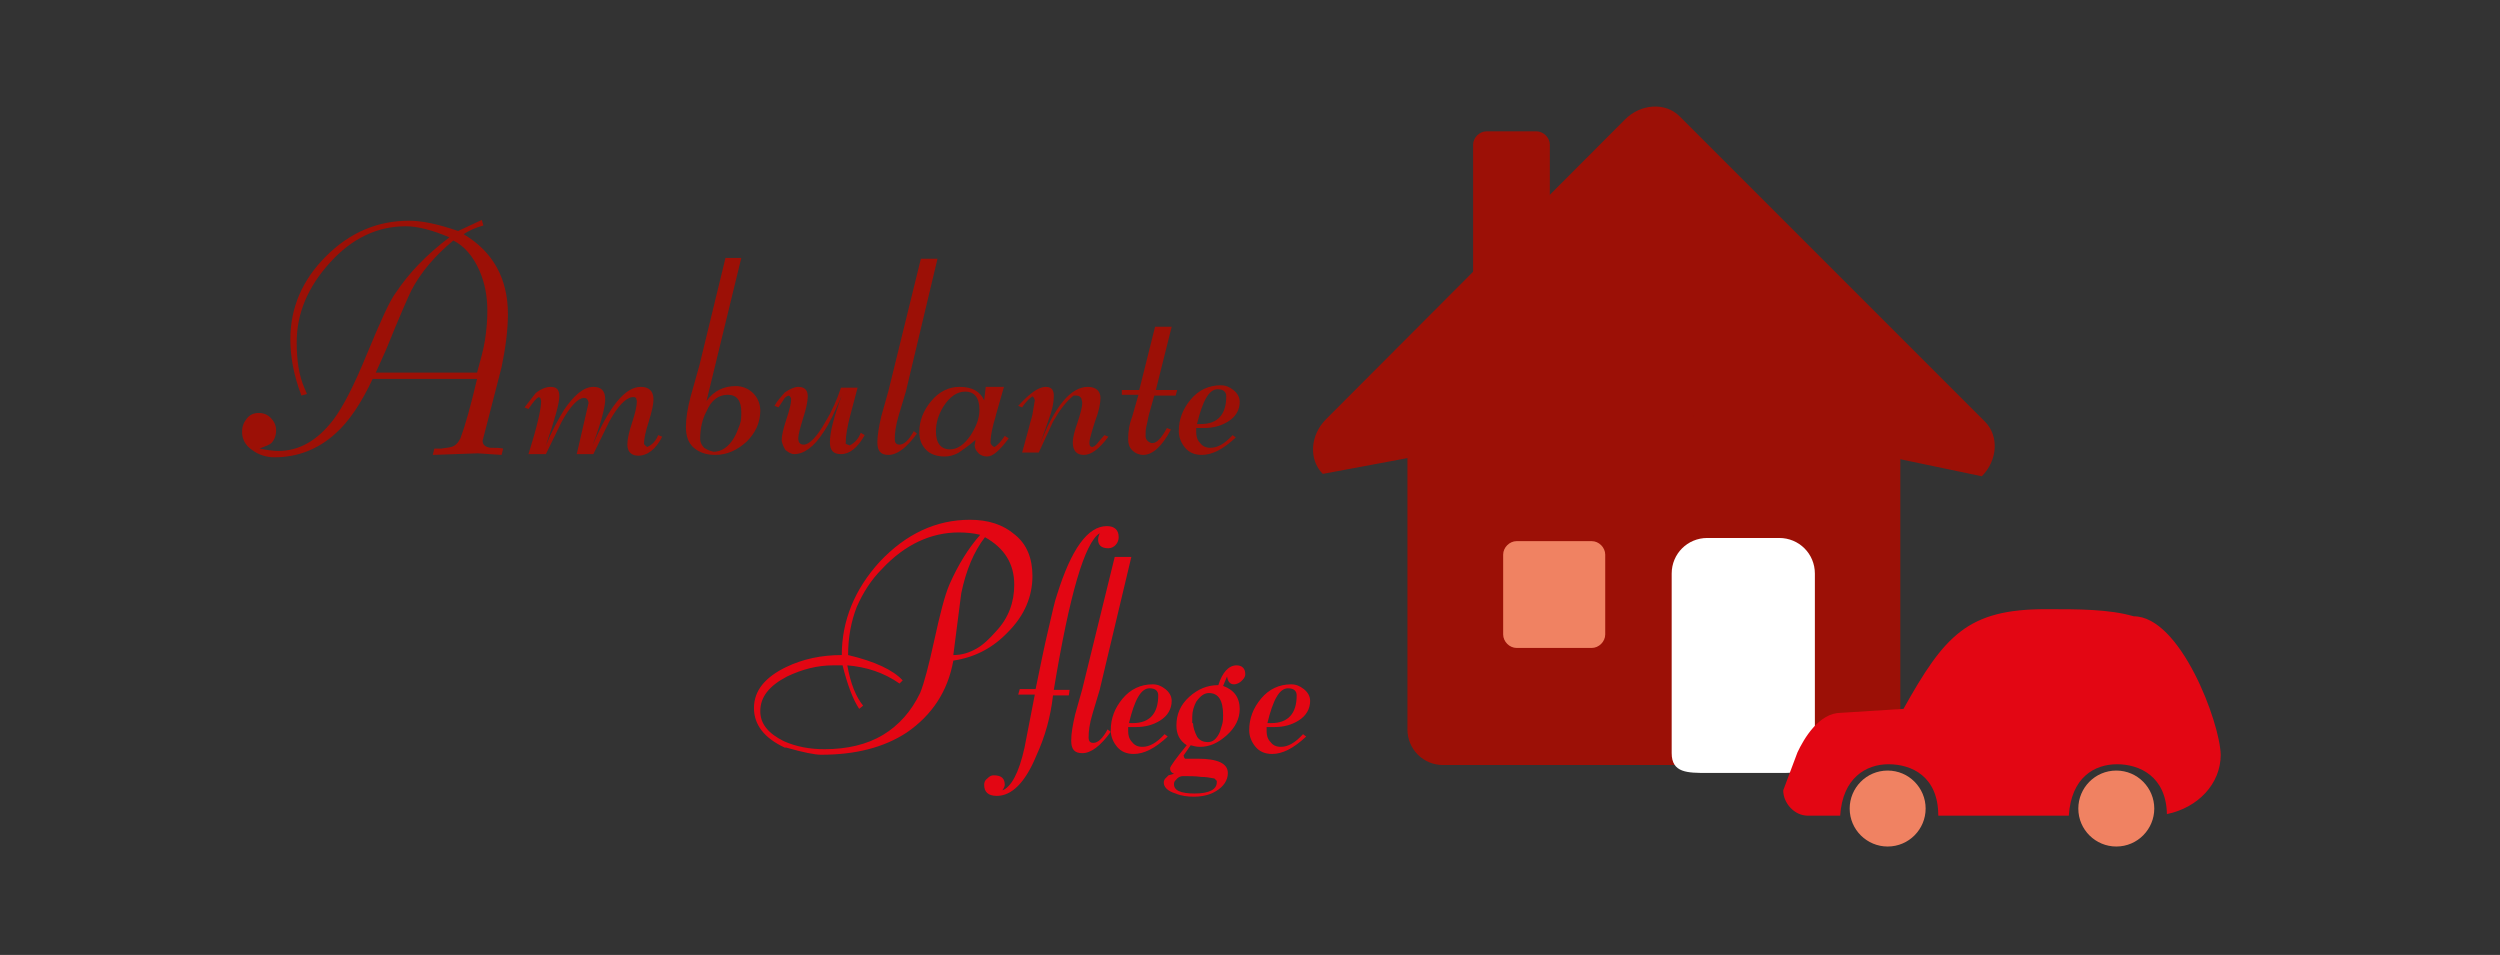
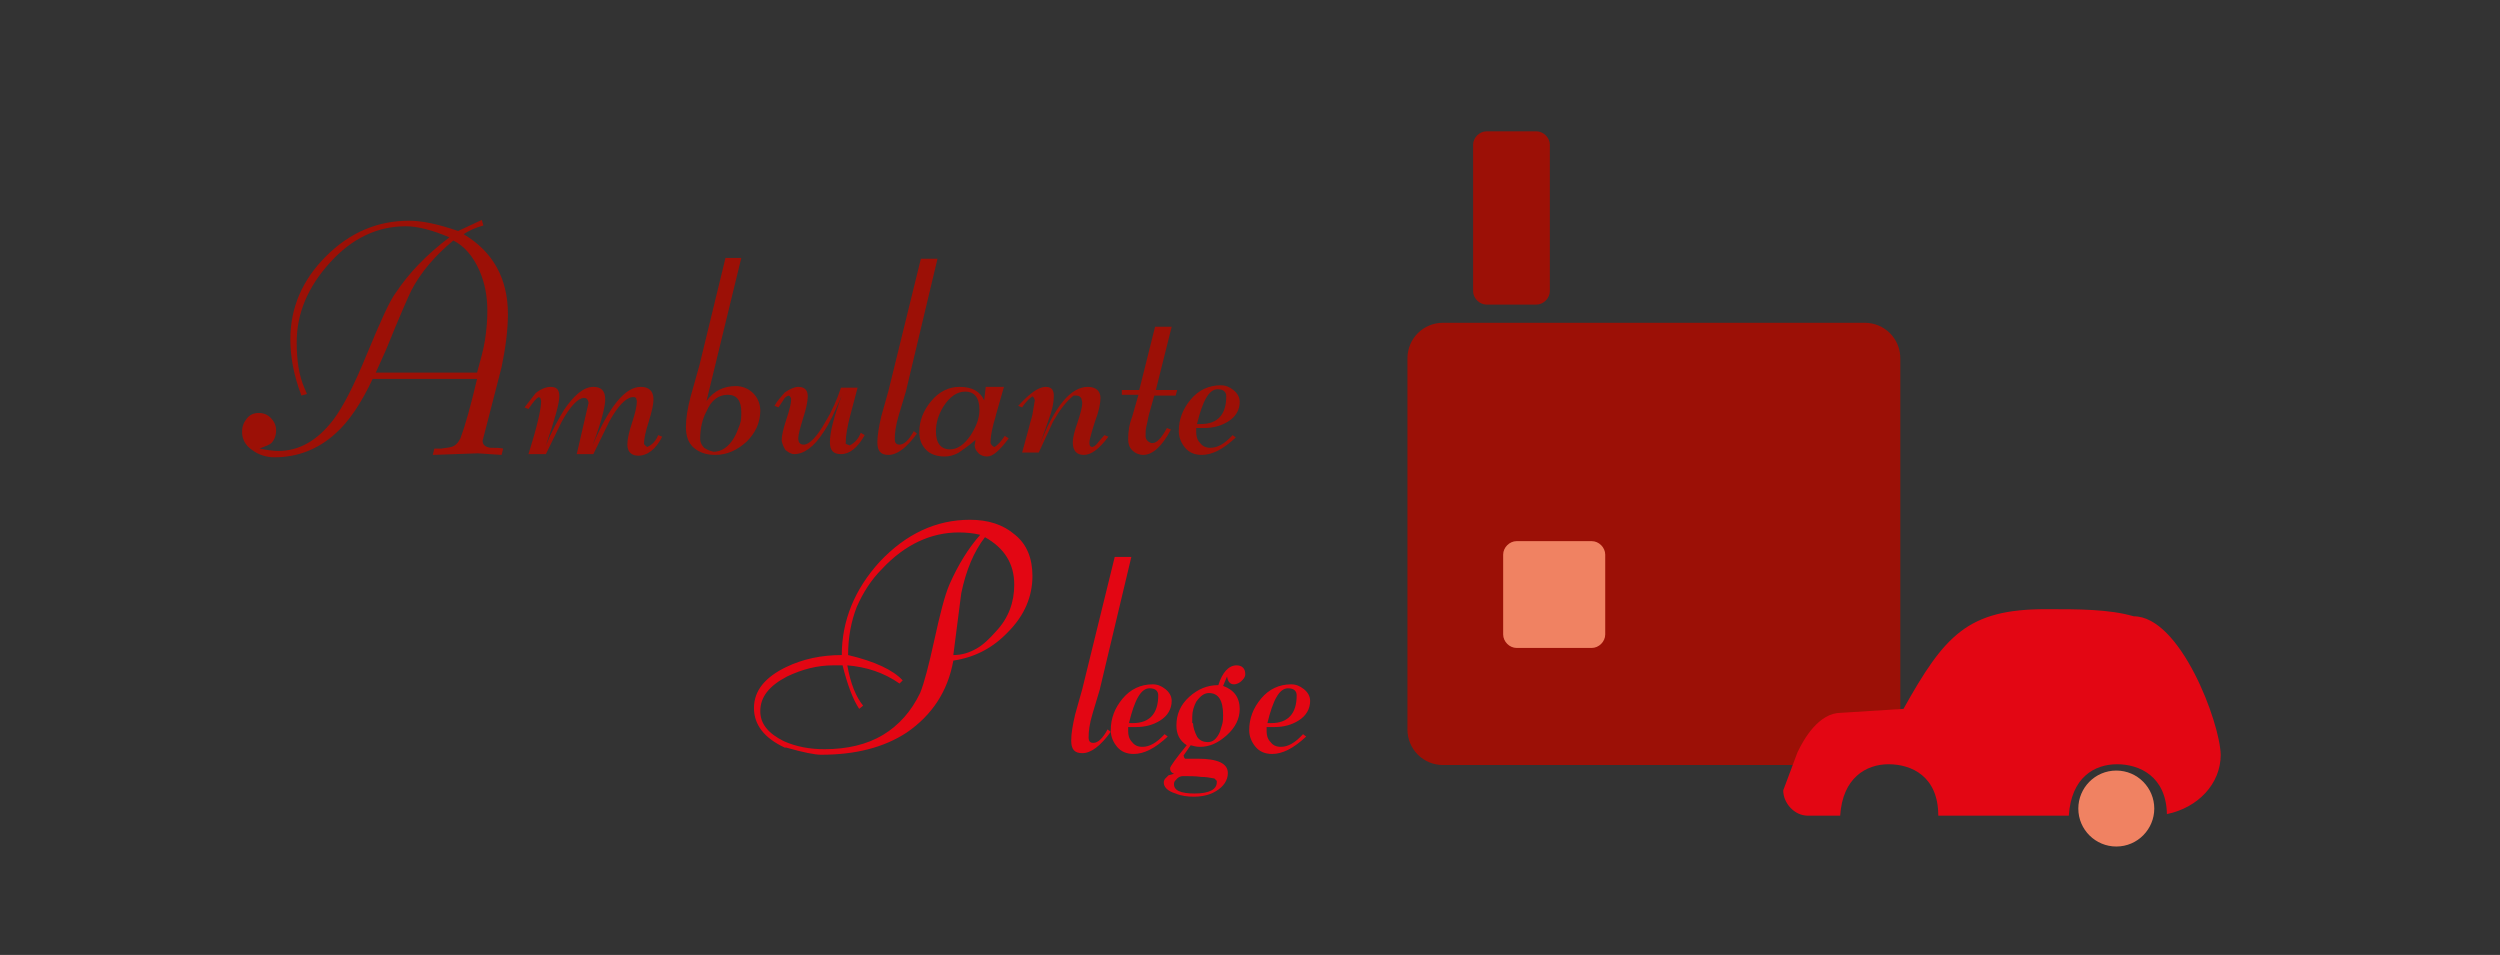
<svg xmlns="http://www.w3.org/2000/svg" version="1.1" id="Ebene_1" x="0px" y="0px" viewBox="0 0 316 120.7" style="enable-background:new 0 0 316 120.7;" xml:space="preserve">
  <rect x="0" y="0" width="316" height="120.7" fill="#333333" stroke="none" />
  <style type="text/css">
	.st0{fill:#9C1006;}
	.st1{fill:#FFFFFF;}
	.st2{fill:#F08262;}
	.st3{fill:#E30613;}
</style>
  <path class="st0" d="M240.2,92.2c0,2.5-2,4.5-4.5,4.5h-53.3c-2.5,0-4.5-2-4.5-4.5V45.3c0-2.5,2-4.5,4.5-4.5h53.3  c2.5,0,4.5,2,4.5,4.5V92.2z" />
-   <path class="st0" d="M205.4,15.1c2-2,5.1-2.2,6.9-0.4l38.6,38.6c1.8,1.8,1.6,4.9-0.4,6.9l-37.8-7.9c-2,2-5.1,2.2-6.9,0.4l-38.6,7.2  c-1.8-1.8-1.6-4.9,0.4-6.9L205.4,15.1z" />
  <path class="st0" d="M195.9,36.8c0,0.9-0.8,1.7-1.7,1.7h-6.3c-0.9,0-1.7-0.8-1.7-1.7V18.3c0-0.9,0.8-1.7,1.7-1.7h6.3  c0.9,0,1.7,0.8,1.7,1.7V36.8z" />
-   <path class="st1" d="M229.4,72.5c0-2.5-2-4.5-4.5-4.5h-9.1c-2.5,0-4.5,2-4.5,4.5v22.7c0,2.5,2,2.5,4.5,2.5h9.1c2.5,0,4.5,0,4.5-2.5  V72.5z" />
  <path class="st2" d="M202.9,80.2c0,0.9-0.8,1.7-1.7,1.7h-9.5c-0.9,0-1.7-0.8-1.7-1.7V70.1c0-0.9,0.8-1.7,1.7-1.7h9.5  c0.9,0,1.7,0.8,1.7,1.7V80.2z" />
-   <path class="st2" d="M243.4,102.2c0,2.6-2.1,4.8-4.8,4.8c-2.6,0-4.8-2.1-4.8-4.8c0-2.6,2.1-4.8,4.8-4.8  C241.3,97.4,243.4,99.6,243.4,102.2" />
  <path class="st3" d="M269.7,77.9c-3.1-0.9-6.9-0.9-11.1-0.9c-9.9,0-12.8,3.3-18,12.6l-7.9,0.5c-2.8,0-4.7,3.3-5.5,5l-1.8,4.8  c0,1.6,1.4,3.2,3.1,3.2l4.1,0c0.3-4.8,3.3-6.5,6.1-6.5c2.9,0,6.3,1.5,6.3,6.5l15.3,0h0c0.4,0,0.8,0,1.2,0c0.3-4.8,3.2-6.5,6.1-6.5  c2.8,0,6.2,1.5,6.3,6.3c3.9-0.8,6.8-3.8,6.8-7.5C280.6,91.3,275.6,77.9,269.7,77.9" />
  <path class="st2" d="M272.3,102.2c0,2.6-2.1,4.8-4.8,4.8c-2.6,0-4.8-2.1-4.8-4.8c0-2.6,2.1-4.8,4.8-4.8  C270.2,97.4,272.3,99.6,272.3,102.2" />
  <path class="st0" d="M60.3,47.1c0.4-1.5,0.8-2.8,1-4.1c0.2-1.3,0.3-2.5,0.3-3.7c0-1.8-0.3-3.5-1-5.1c-0.8-1.8-1.9-3.1-3.3-3.8  c-2.3,1.9-4.1,4-5.3,6.3c-0.4,0.8-1.5,3.3-3.2,7.5l-1.3,2.9H60.3z M35.2,57c2.6,0,4.9-1.3,6.9-3.9c1.3-1.7,2.7-4.5,4.3-8.4  c1.7-4.1,2.9-6.8,3.7-7.8c1.6-2.4,3.8-4.7,6.7-6.9c-2.1-0.9-4-1.4-5.5-1.4c-3.6,0-6.8,1.5-9.6,4.6c-2.8,3.1-4.2,6.4-4.2,10.1  c0,2.3,0.3,4.2,1,5.8l0.3,0.7L38.1,50c-1-2.6-1.4-5-1.4-7.1c0-4,1.5-7.5,4.5-10.5c3-3,6.5-4.5,10.5-4.5c1.6,0,3.6,0.4,6.2,1.3l3-1.4  l0.2,0.7c-1.1,0.3-1.9,0.7-2.5,1.1c3.7,2.2,5.6,5.6,5.6,10.1c0,2-0.3,4.3-0.8,6.7l-1.7,6.6l-0.7,2.7c0,0.5,0.3,0.8,1,0.9  c0.7,0,1.2,0,1.6,0.1l-0.2,0.8l-3-0.2l-5.7,0.2l0.2-0.8h0.9c0.5-0.1,0.9-0.1,1.2-0.2c0.5-0.1,0.9-0.5,1.2-1.1  c0.6-1.6,1.3-4.1,2.1-7.5H47.1c-1.4,3-3,5.4-4.7,6.9c-2.2,2-4.8,3-7.7,3c-1,0-2-0.3-2.8-0.9c-0.9-0.6-1.3-1.4-1.3-2.3  c0-0.7,0.2-1.2,0.6-1.7c0.4-0.5,0.9-0.7,1.5-0.7c0.6,0,1.1,0.2,1.5,0.6c0.4,0.4,0.7,0.9,0.7,1.6c0,0.6-0.2,1.2-0.6,1.6  c-0.2,0.2-0.7,0.4-1.5,0.7C33.8,56.9,34.6,57,35.2,57" />
  <path class="st0" d="M69.6,48.9c0.8,0,1.1,0.4,1.1,1.2c0,0.9-0.6,3-1.7,6.2c0.7-1.7,1.5-3.2,2.3-4.5c1.3-1.9,2.5-2.9,3.7-2.9  c1,0,1.5,0.5,1.5,1.6c0,0.9-0.5,2.9-1.6,5.8c2.1-4.9,4.1-7.4,6.1-7.4c1,0,1.6,0.5,1.6,1.6c0,0.6-0.2,1.5-0.6,2.8  c-0.4,1.2-0.6,2.2-0.6,2.8c0.1,0.2,0.3,0.3,0.4,0.4c0.7-0.3,1.1-0.8,1.4-1.5l0.5,0.2c-0.8,1.6-1.9,2.4-3,2.4c-0.9,0-1.4-0.5-1.4-1.4  c0-0.7,0.2-1.6,0.6-2.8c0.4-1.2,0.6-2.1,0.6-2.7l-0.1-0.4l-0.2-0.1l-0.3,0c-0.8,0.1-1.8,1.1-2.9,3.1l-2,4.1l-2.1,0l1.5-6.5  c-0.1-0.4-0.2-0.6-0.6-0.6c-0.7,0-1.7,1-2.8,3l-2,4.1h-2.2c1.1-3.5,1.6-5.7,1.6-6.7l-0.1-0.4l-0.2-0.1c-0.3,0.1-0.7,0.6-1.3,1.5  l-0.5-0.2l1.4-1.8C68.3,49.2,69,48.9,69.6,48.9" />
  <path class="st0" d="M88.5,55.5c0,0.4,0.2,0.8,0.5,1.1c0.3,0.2,0.7,0.4,1.2,0.5c1,0,1.9-0.6,2.6-1.8c0.3-0.5,0.5-1.1,0.7-1.6  c0.2-0.5,0.2-1.1,0.2-1.6c0-1.5-0.6-2.2-1.7-2.2c-1.2,0-2.1,0.7-2.7,2.1C88.8,52.9,88.5,54.1,88.5,55.5 M93.7,32.6l-4.4,18.1  c0.9-1.3,2.2-1.9,3.7-1.9c0.8,0,1.6,0.3,2.2,0.9c0.6,0.6,0.9,1.4,0.9,2.2c0,1.5-0.6,2.8-1.7,3.9c-1.2,1.1-2.5,1.7-4,1.7  c-1.1,0-2-0.3-2.7-0.9c-0.7-0.6-1-1.5-1-2.6c0-1.1,0.2-2.4,0.6-3.9l1.1-3.9l3.3-13.6H93.7z" />
  <path class="st0" d="M100.9,48.9c0.8,0,1.2,0.4,1.2,1.2c0,0.6-0.2,1.6-0.6,2.8c-0.4,1.3-0.6,2.1-0.6,2.5c0,0.5,0.2,0.8,0.7,0.8  c0.7,0,1.7-1,2.8-3c0.8-1.3,1.4-2.7,1.9-4.2h2.1l-0.9,3.4c-0.4,1.5-0.6,2.7-0.6,3.5l0,0.2l0.5,0.2c0.6-0.3,1.1-0.8,1.4-1.6l0.5,0.3  c-0.9,1.6-1.9,2.4-3,2.4c-1,0-1.4-0.5-1.4-1.5c0-1.3,0.5-3.2,1.5-5.9c-0.9,2.1-1.6,3.6-2.3,4.6c-1.2,1.9-2.5,2.8-3.7,2.8  c-0.4,0-0.7-0.2-1.1-0.5c-0.2-0.3-0.4-0.7-0.5-1.2c0-0.6,0.2-1.5,0.6-2.7c0.4-1.2,0.6-2,0.6-2.5c0-0.2-0.1-0.4-0.3-0.5  c-0.3,0.1-0.5,0.2-0.7,0.6l-0.6,0.9l-0.5-0.2c0.3-0.6,0.8-1.1,1.3-1.7C99.8,49.2,100.4,48.9,100.9,48.9" />
  <path class="st0" d="M116.4,32.7h2.1l-4,16.8l-0.9,3c-0.4,1.3-0.5,2.3-0.5,3c0,0.5,0.2,0.7,0.6,0.7c0.6,0,1.2-0.6,1.8-1.7l0.4,0.3  c-1.3,1.8-2.5,2.7-3.6,2.7c-1,0-1.4-0.5-1.4-1.6c0-0.9,0.2-2,0.5-3.3l0.9-3.2L116.4,32.7z" />
  <path class="st0" d="M120.1,56.8c0.9,0,1.8-0.6,2.6-1.8c0.7-1.1,1.1-2.1,1.1-3.2c0-1.5-0.6-2.3-1.8-2.3c-1,0-1.9,0.6-2.7,1.8  c-0.7,1.1-1,2.2-1,3.2C118.3,56,118.9,56.8,120.1,56.8 M124.6,48.9h2.3l-1,3.5c-0.1,0.5-0.3,1-0.4,1.5c-0.2,0.8-0.3,1.5-0.3,2.1  c0.1,0.2,0.2,0.4,0.5,0.5c0.5-0.3,0.9-0.8,1.3-1.4l0.5,0.3c-1.1,1.5-2,2.3-2.7,2.3c-0.4,0-0.8-0.1-1.1-0.4c-0.3-0.3-0.5-0.6-0.5-1  l0.1-0.7c-0.8,0.7-1.5,1.2-2.1,1.6c-0.7,0.4-1.3,0.5-1.8,0.5c-1,0-1.8-0.3-2.3-0.8c-0.6-0.6-0.9-1.3-0.9-2.3c0-1.4,0.5-2.7,1.5-3.9  c1-1.2,2.2-1.8,3.6-1.8c1.6,0,2.6,0.6,3.1,1.7L124.6,48.9z" />
  <path class="st0" d="M132.2,48.9c0.7,0,1,0.4,1,1.1c0,0.9-0.2,1.9-0.7,3.2l-1.1,3.1c1.9-5,4-7.4,6.1-7.4c1,0,1.6,0.5,1.6,1.4  c0,0.7-0.2,1.7-0.7,3c-0.2,0.6-0.3,1-0.4,1.3c-0.2,0.7-0.3,1.1-0.3,1.4s0.1,0.5,0.4,0.5c0.3-0.1,0.5-0.3,0.8-0.7l0.7-0.8l0.5,0.2  c-1.2,1.6-2.2,2.3-3.1,2.3c-0.9,0-1.4-0.5-1.4-1.6c0-0.5,0.2-1.4,0.6-2.5c0.4-1.2,0.6-2,0.6-2.5l-0.1-0.5c-0.1-0.2-0.3-0.4-0.6-0.4  l-0.2,0l-0.2,0c-1,0.8-1.8,1.9-2.6,3.3l-1.8,3.9l-2.1,0l0.9-3.3c0.1-0.5,0.3-1,0.4-1.5c0.1-0.6,0.2-1.2,0.3-1.8l-0.1-0.3l-0.2-0.2  c-0.3,0.2-0.8,0.6-1.3,1.4l-0.5-0.2C130.1,49.8,131.2,48.9,132.2,48.9" />
  <path class="st0" d="M141.8,49.3h2.2l2-8h2.1l-2,8h2.7l-0.2,0.7h-2.7l-0.7,2.5c-0.1,0.5-0.2,1-0.3,1.4c-0.1,0.4-0.1,0.8-0.1,1.2  c0,0.4,0.2,0.7,0.7,0.9h0.2c0.5,0,1.1-0.6,1.8-1.9l0.5,0.2c-1.1,2.1-2.3,3.2-3.5,3.2c-0.5,0-1-0.2-1.4-0.6c-0.4-0.4-0.5-0.9-0.5-1.4  c0-0.8,0.1-1.8,0.5-2.8l0.8-2.8h-2.1L141.8,49.3z" />
  <path class="st0" d="M151.8,53.6c2.1,0,3.2-1.2,3.2-3.5c0-0.6-0.4-0.9-1.1-0.9c-1.1,0-1.9,1.5-2.6,4.4L151.8,53.6z M151.2,54.6  c0,0.5,0.1,1,0.5,1.4c0.3,0.4,0.7,0.6,1.3,0.6c0.9,0,1.8-0.5,2.8-1.6l0.4,0.3c-1.6,1.5-3,2.2-4.3,2.2c-0.9,0-1.6-0.3-2.1-0.9  c-0.5-0.6-0.8-1.3-0.8-2.1c0-1.5,0.5-2.8,1.5-4c1-1.2,2.3-1.8,3.8-1.8c0.6,0,1.1,0.2,1.6,0.6c0.5,0.4,0.8,0.9,0.8,1.5  c0,1-0.5,1.9-1.5,2.5c-0.8,0.5-1.8,0.8-3,0.8l-0.5,0h-0.5L151.2,54.6z" />
  <path class="st3" d="M128.2,73.9c0-2.6-1.2-4.6-3.7-6c-1.4,1.8-2.4,4.2-3,7.1l-1,7.8c1.1,0,2-0.3,2.9-0.8c0.9-0.5,1.7-1.3,2.5-2.2  C127.5,78.1,128.2,76.1,128.2,73.9 M121.2,67.3c-3.5,0-6.8,1.5-9.7,4.6c-1.4,1.4-2.4,3-3.2,4.8c-0.7,1.8-1.1,3.8-1.1,6.1  c3.4,0.8,5.7,1.9,6.9,3.2l-0.4,0.4c-2-1.4-4.2-2.1-6.6-2.3c0.4,2.3,1.1,4,2,5.1l-0.5,0.4c-0.8-1.2-1.5-3.1-2.1-5.5h-1.2  c-2,0-3.9,0.5-5.8,1.4c-2.3,1.2-3.4,2.6-3.4,4.4c0,1.6,1,2.8,3,3.8c1.6,0.7,3.3,1,5.1,1c2.9,0,5.4-0.6,7.4-1.8c2-1.2,3.6-3,4.7-5.3  c0.5-1.2,1.1-3.5,1.8-6.7c0.7-3.2,1.3-5.6,1.9-7c1.1-2.5,2.4-4.6,3.9-6.3C123.1,67.4,122.1,67.3,121.2,67.3 M122.6,65.7  c2.3,0,4.2,0.6,5.7,1.9c1.5,1.2,2.2,3,2.2,5.2c0,2.6-1,5-3.1,7.1c-1.9,2-4.2,3.2-6.9,3.6c-0.7,3.9-2.7,6.9-5.9,9.1  c-2.9,1.9-6.5,2.8-10.8,2.8c-0.8,0-2.3-0.3-4.4-0.9l-0.2,0c-2.6-1.2-3.9-2.9-3.9-5c0-2.2,1.4-3.9,4.1-5.2c2.1-1,4.4-1.5,7-1.5  c0-4.3,1.6-8.3,4.8-11.8C114.5,67.5,118.3,65.7,122.6,65.7" />
-   <path class="st3" d="M130.8,87.8h-2.1l0.2-0.7h2c0.6-2.9,1.1-5.4,1.6-7.5c0.5-2.1,0.8-3.6,1.1-4.4c1.8-5.8,3.9-8.7,6.3-8.7  c1,0,1.5,0.5,1.5,1.4c0,0.3-0.1,0.7-0.4,1c-0.2,0.2-0.5,0.4-0.9,0.4c-0.9,0-1.3-0.4-1.3-1.1c0-0.3,0.1-0.5,0.2-0.8  c-1.9,1.2-3.8,7.7-5.8,19.8h2l-0.1,0.7h-2c-0.3,2.7-1,5.2-2.1,7.6c-1.4,3.4-3.1,5.1-5,5.1c-1.1,0-1.6-0.5-1.6-1.4  c0-0.3,0.1-0.6,0.4-0.8c0.3-0.3,0.5-0.4,0.8-0.4c1,0,1.4,0.4,1.4,1.2c0,0.2-0.1,0.4-0.3,0.7c1.1-0.4,2.1-2.2,2.8-5.4L130.8,87.8z" />
  <path class="st3" d="M140.9,70.4h2.1l-4,16.8l-0.9,3c-0.4,1.3-0.5,2.3-0.5,3c0,0.5,0.2,0.7,0.6,0.7c0.6,0,1.2-0.6,1.8-1.7l0.4,0.3  c-1.3,1.8-2.5,2.7-3.6,2.7c-1,0-1.4-0.5-1.4-1.6c0-0.9,0.2-2,0.5-3.3l0.9-3.2L140.9,70.4z" />
  <path class="st3" d="M143.2,91.4c2.1,0,3.2-1.2,3.2-3.5c0-0.6-0.4-0.9-1.1-0.9c-1.1,0-1.9,1.5-2.6,4.4L143.2,91.4z M142.6,92.4  c0,0.5,0.1,1,0.5,1.4c0.3,0.4,0.7,0.6,1.3,0.6c0.9,0,1.8-0.5,2.8-1.6l0.4,0.3c-1.6,1.5-3,2.2-4.3,2.2c-0.9,0-1.6-0.3-2.1-0.9  c-0.5-0.6-0.8-1.3-0.8-2.1c0-1.5,0.5-2.8,1.5-4c1-1.2,2.3-1.8,3.8-1.8c0.6,0,1.1,0.2,1.6,0.6c0.5,0.4,0.8,0.9,0.8,1.5  c0,1-0.5,1.9-1.5,2.5c-0.8,0.5-1.8,0.8-3,0.8l-0.5,0h-0.5L142.6,92.4z" />
  <path class="st3" d="M150.8,91.4c0,0.5,0.2,1.1,0.5,1.7c0.3,0.5,0.8,0.7,1.4,0.7c0.6,0,1.1-0.4,1.5-1.3c0.1-0.3,0.2-0.7,0.3-1  c0.1-0.4,0.1-0.7,0.1-1.1c0-1.9-0.6-2.8-1.8-2.8c-0.6,0-1.1,0.4-1.6,1.1c-0.3,0.6-0.5,1.2-0.5,1.9V91.4z M151,100.3  c1.8,0,2.8-0.5,2.8-1.4l0-0.2l-0.3-0.3c-0.5-0.1-1.1-0.2-1.7-0.2c-0.7-0.1-1.4-0.1-2.3-0.1c-0.2,0-0.5,0.1-0.7,0.3  c-0.2,0.2-0.4,0.4-0.4,0.6C148.3,99.9,149.2,100.3,151,100.3 M147.9,97.1c0-0.2,0.7-1.2,2.1-2.9c-0.9-0.6-1.3-1.4-1.3-2.5  c0-1.4,0.5-2.6,1.6-3.6s2.3-1.5,3.7-1.5c0.5-1.6,1.3-2.5,2.3-2.5c0.7,0,1.1,0.4,1.1,1.1c0,0.4-0.2,0.6-0.5,0.9  c-0.2,0.2-0.6,0.4-0.9,0.4c-0.5,0-0.8-0.3-0.9-1l-0.5,1.2c1.4,0.5,2.1,1.5,2.1,2.9c0,1.2-0.5,2.3-1.6,3.3c-1.1,1-2.2,1.5-3.4,1.5  c-0.5,0-0.8-0.1-1.2-0.2l-0.9,1.3l0.1,0.3l0.1,0.1l1.6,0c2.5,0,3.8,0.6,3.8,1.8c0,0.9-0.5,1.7-1.5,2.3c-0.8,0.5-1.8,0.7-2.8,0.7  c-0.8,0-1.6-0.1-2.3-0.4c-1-0.3-1.5-0.8-1.5-1.4c0-0.2,0.1-0.4,0.2-0.5l0.4-0.4l0.7-0.2C148.1,97.7,147.9,97.5,147.9,97.1" />
  <path class="st3" d="M160.7,91.4c2.1,0,3.2-1.2,3.2-3.5c0-0.6-0.4-0.9-1.1-0.9c-1.1,0-1.9,1.5-2.6,4.4L160.7,91.4z M160.1,92.4  c0,0.5,0.1,1,0.5,1.4c0.3,0.4,0.7,0.6,1.3,0.6c0.9,0,1.8-0.5,2.8-1.6l0.4,0.3c-1.6,1.5-3,2.2-4.3,2.2c-0.9,0-1.6-0.3-2.1-0.9  c-0.5-0.6-0.8-1.3-0.8-2.1c0-1.5,0.5-2.8,1.5-4c1-1.2,2.3-1.8,3.8-1.8c0.6,0,1.1,0.2,1.6,0.6c0.5,0.4,0.8,0.9,0.8,1.5  c0,1-0.5,1.9-1.5,2.5c-0.8,0.5-1.8,0.8-3,0.8l-0.5,0h-0.5L160.1,92.4z" />
</svg>